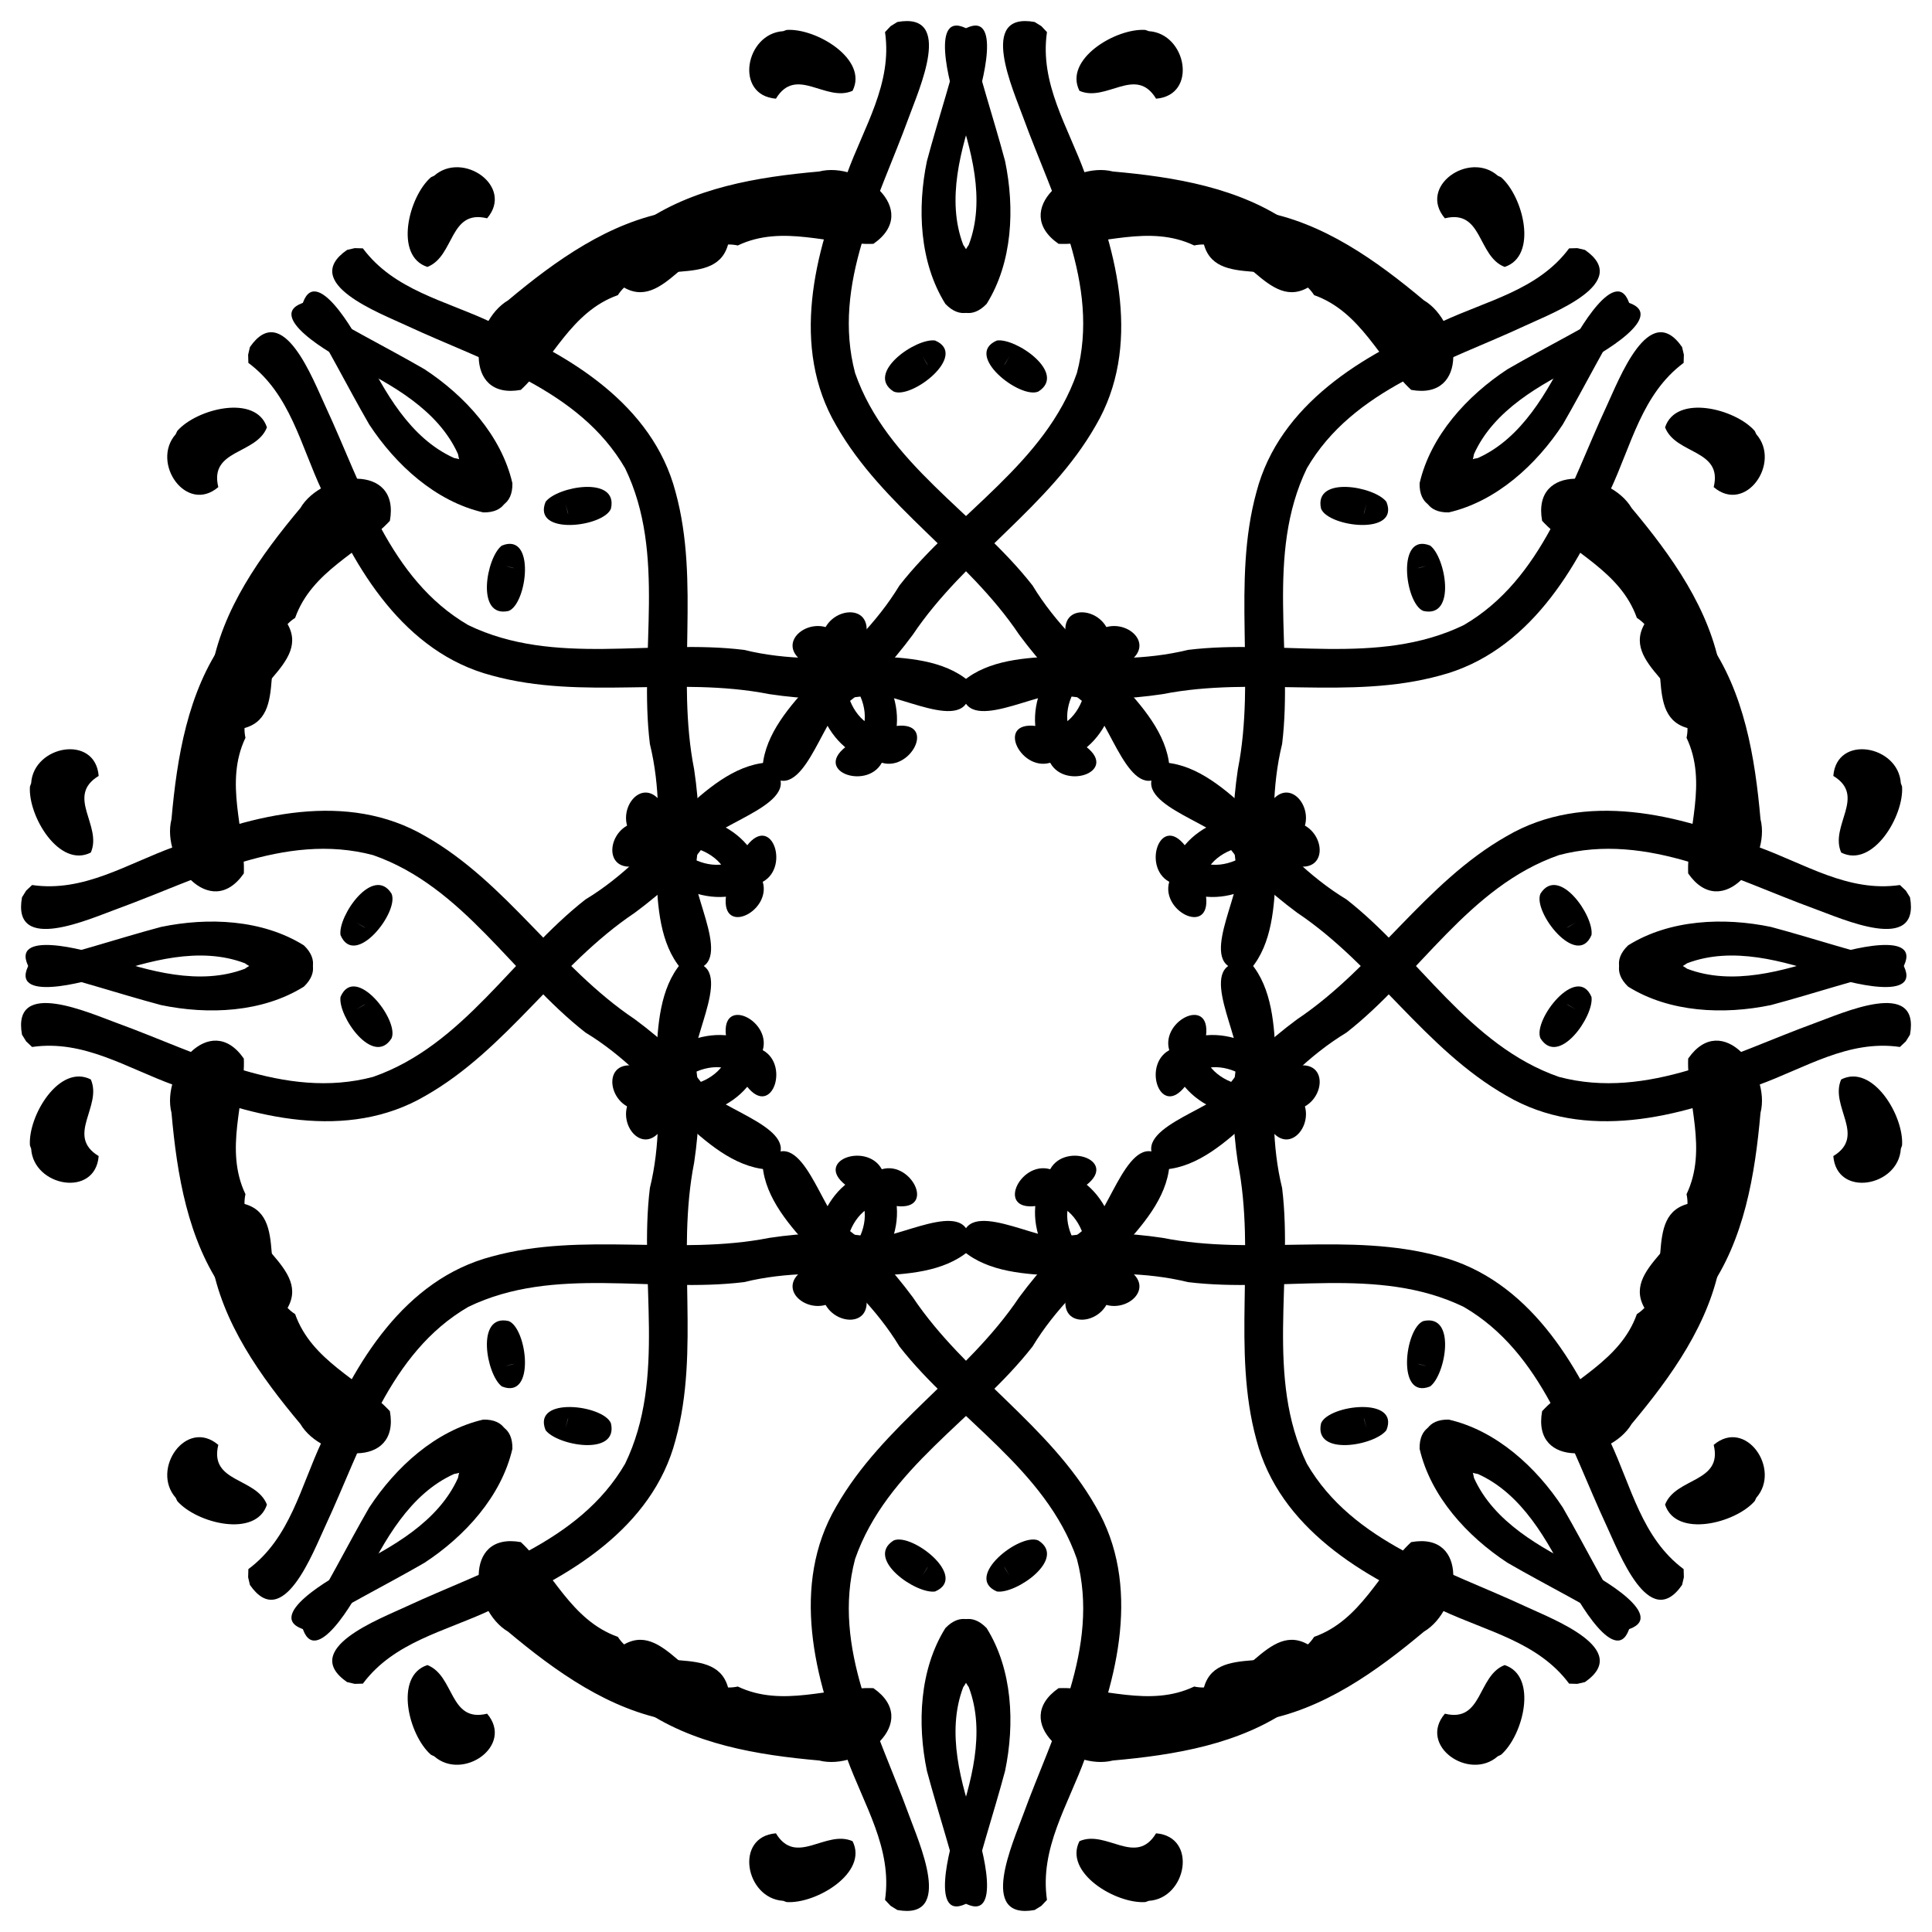
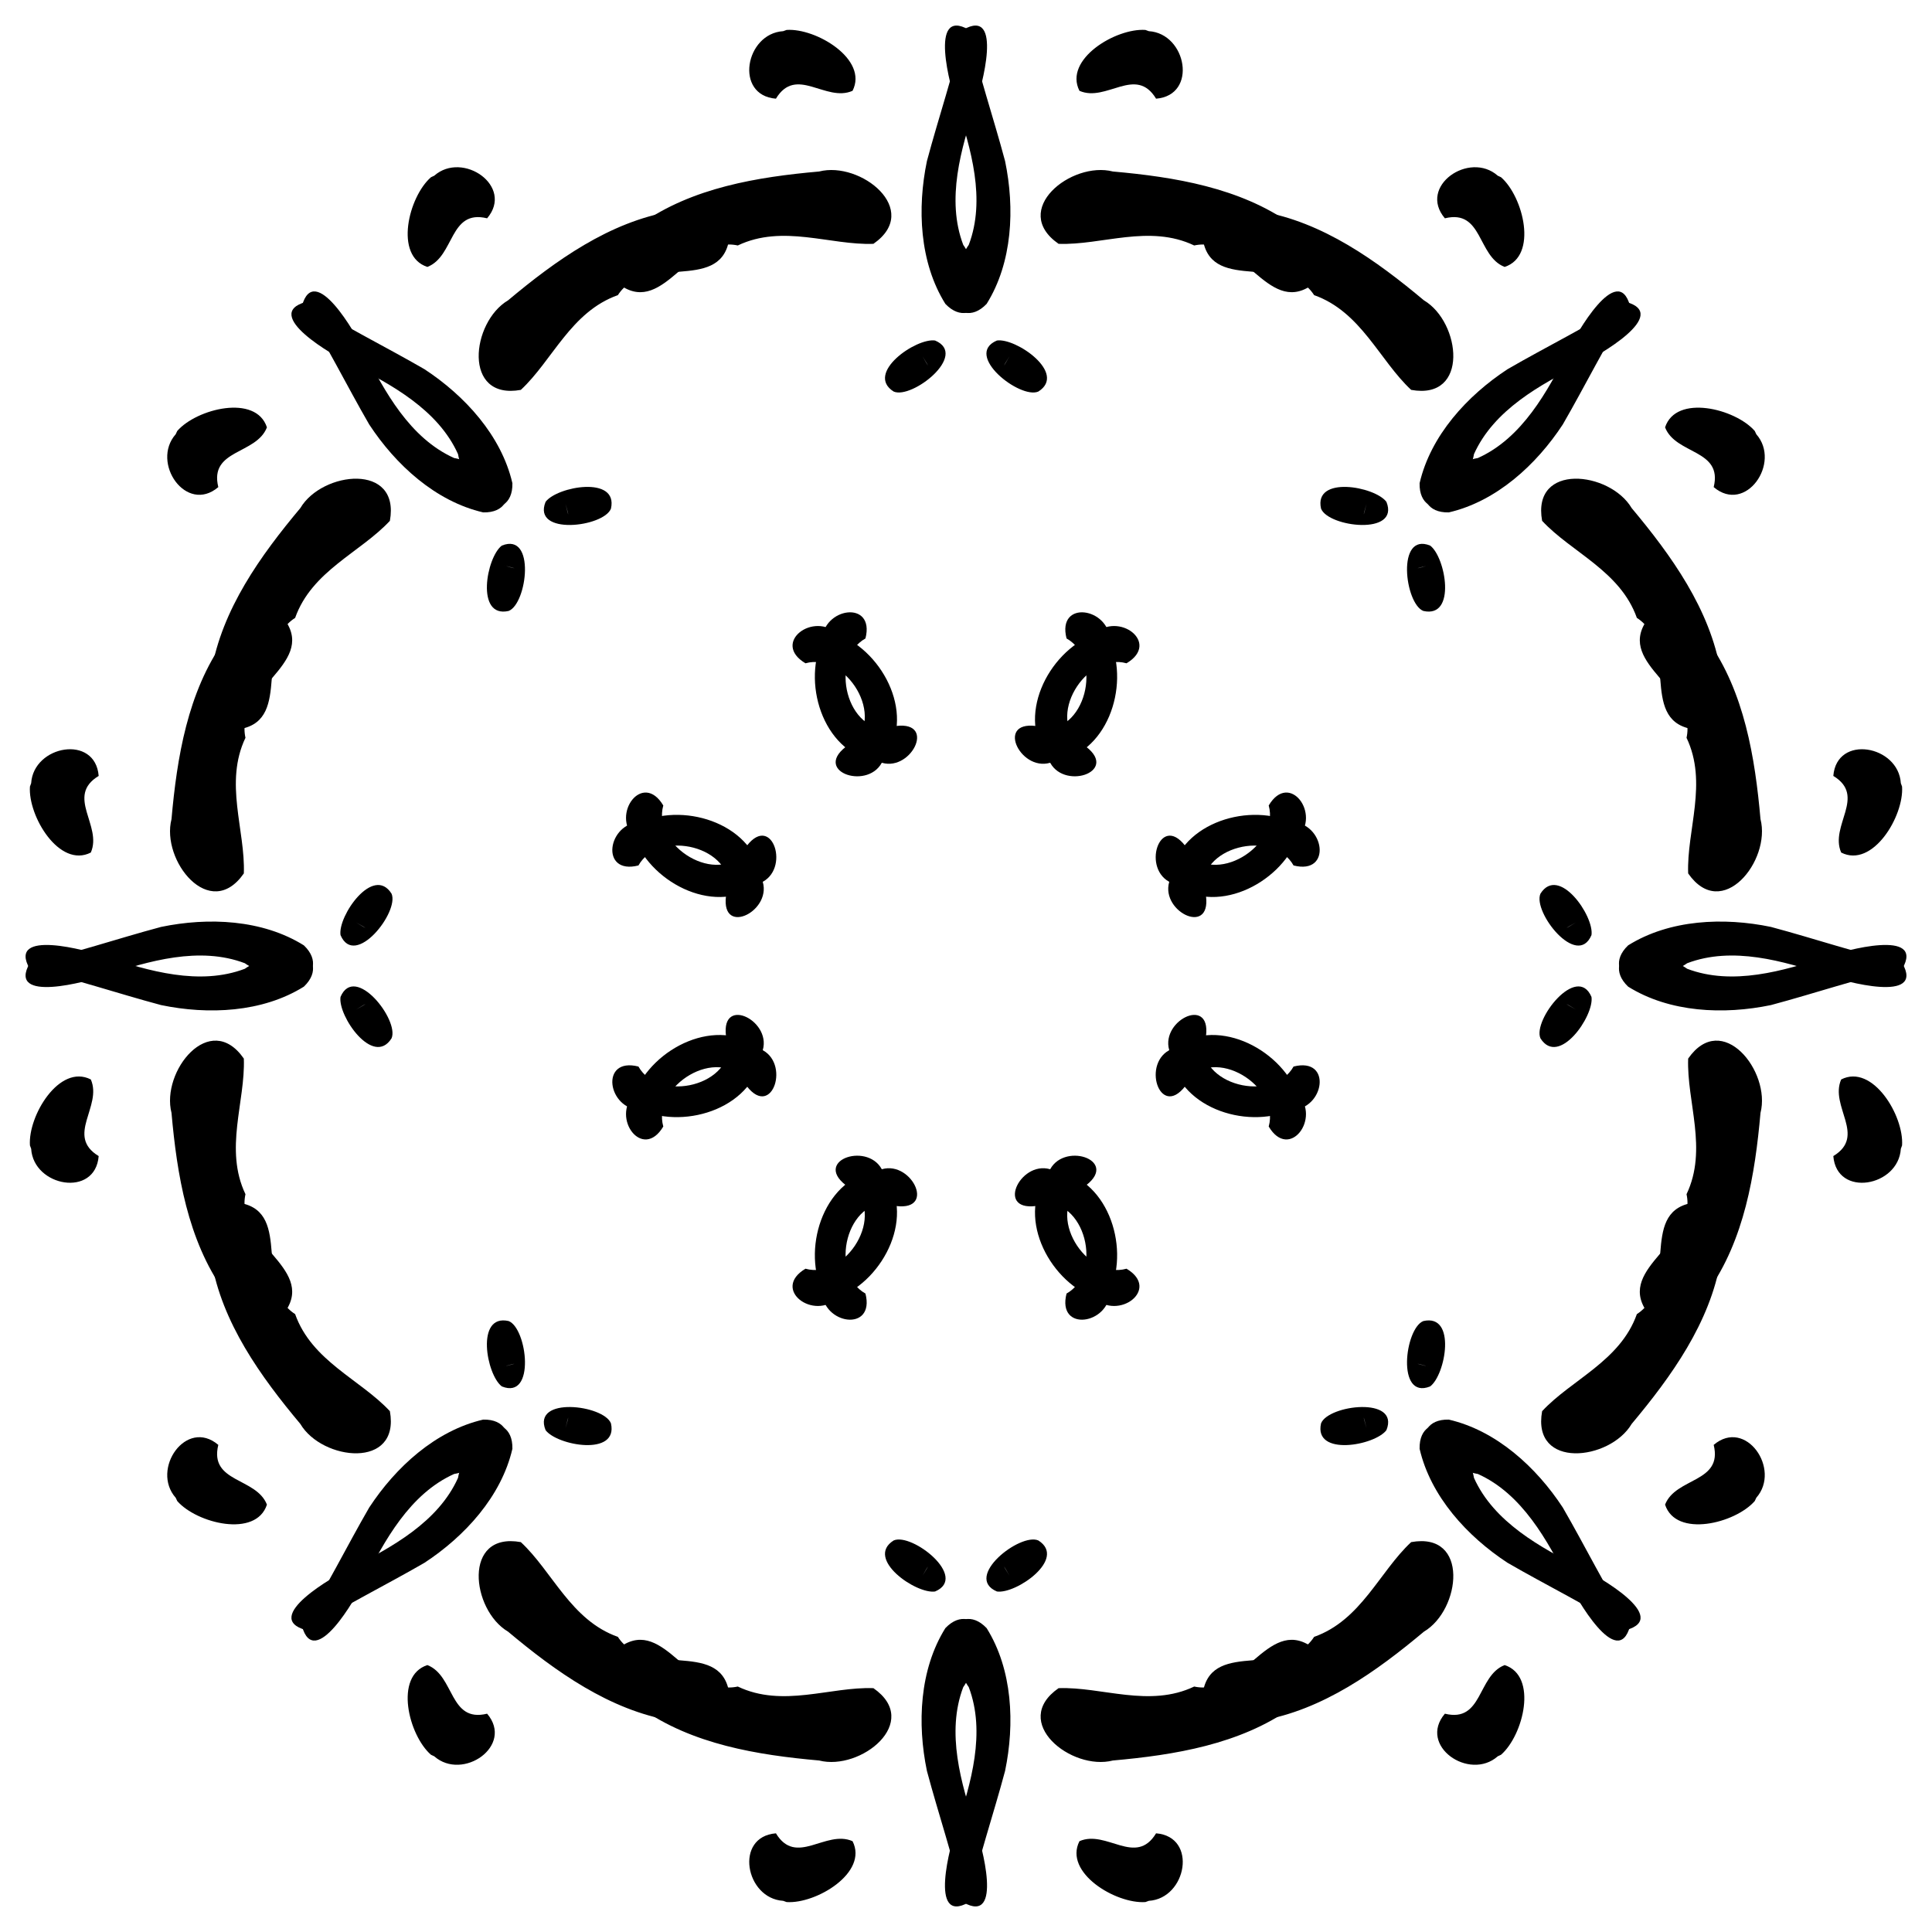
<svg xmlns="http://www.w3.org/2000/svg" xmlns:xlink="http://www.w3.org/1999/xlink" viewBox="-500 -500 1000 1000">
  <g id="d">
    <g id="c">
      <g id="b">
        <g id="a">
-           <path d="M-312.17-371.44c16.147 21.664 42.573 26.999 66.065 38.049 40.535 16.732 83.905 42.662 95.765 88.041 12.894 46.943.232 96.122 9.625 143.58 2.685 17.964 3.52 36.346.142 54.185.313 15.375 23.182 53.464-6.835 49.077-11.094-13.022-12.239-32.543-12.905-49.427 1.457-22.418 2.1-44.962-3.31-66.962-5.82-47.31 8.763-98.074-12.813-142.71-23.858-41.058-72.59-54.993-113.05-73.831-13.855-6.51-55.594-22.071-30.887-39.196l3.966-.93 4.242.119z" />
          <path d="M-141.5-392.9c-19.431 15.318 14.193 14.781 18.728 17.817-5.373 26.491-43.442 6.148-57.419 27.847-24.337 8.621-33.849 33.813-50.23 49.039-30.243 5.459-25.694-35.067-6.605-46.345 24.515-20.525 52.367-40.571 84.553-46.058 4.927 1.031 8.058-1.846 10.973-2.3zm-77.377 79.172l.13-.925-.13.925zM4.95-445.921c-7.56 22.883-15.284 49.227-6.384 72.646 4.41 6.136 11.126 22.809-3.54 17.928 24.988-2.617 9.961 29.064-5.715 12.623-13.41-21.5-14.61-49.47-9.54-73.884 6.1-22.873 13.76-45.06 18.74-68.005 21.11-12.037 9.5 30.046 6.44 38.688zm.934-27.653l.223-.045-.223.045zm-6.469-1.129l.004-.125-.004.125zm10.02-1.023c1.91-2.846 1.326-1.976 0 0zm-12.336-1.775l.127.13-.127-.13zm-.71-2.669c.577 2.265.469 1.839 0 0zM-59.85-113.74c19.194-14.729-2.196-48.857-23.236-42.942-17.89-10.635 4.37-27.243 16.914-14.936 24.009 9.394 40.703 43.088 23.221 65.104-6.595 15.956-36.346 6.368-19.328-6.894l2.429-.332zm.55.345v-.001.001zm.009-.015l.005-.005-.005.005zm.007-.006v-.001.001zm-16.4-50.319c.497-2.113.312-1.325 0 0zM-92.87-484.503c15.271-1.065 42.43 15.227 34.147 31.509-13.938 6.126-29.152-13.256-39.661 4.07-21.682-1.748-15.856-33.73 3.763-34.946l1.123-.405.628-.227zm2.792 26.144l.171-.246-.17.246zm.863-4.272l.298.203-.3-.203zM-16-323.75c17.494 7.452-12.063 30.585-21.457 26.405C-52.417-306.8-25.852-325.213-16-323.75zm-8.854 22.489l.6-.912-.6.912zm1.199-2.31l.082-.685-.082.685zm1.129-12.067c3.357 5.978 4.09 6.667 0 0z" />
        </g>
        <use xlink:href="#a" transform="scale(-1 1)" />
      </g>
      <use xlink:href="#b" transform="rotate(180)" />
    </g>
    <use xlink:href="#c" transform="rotate(90)" />
  </g>
  <use xlink:href="#d" transform="rotate(45)" />
</svg>